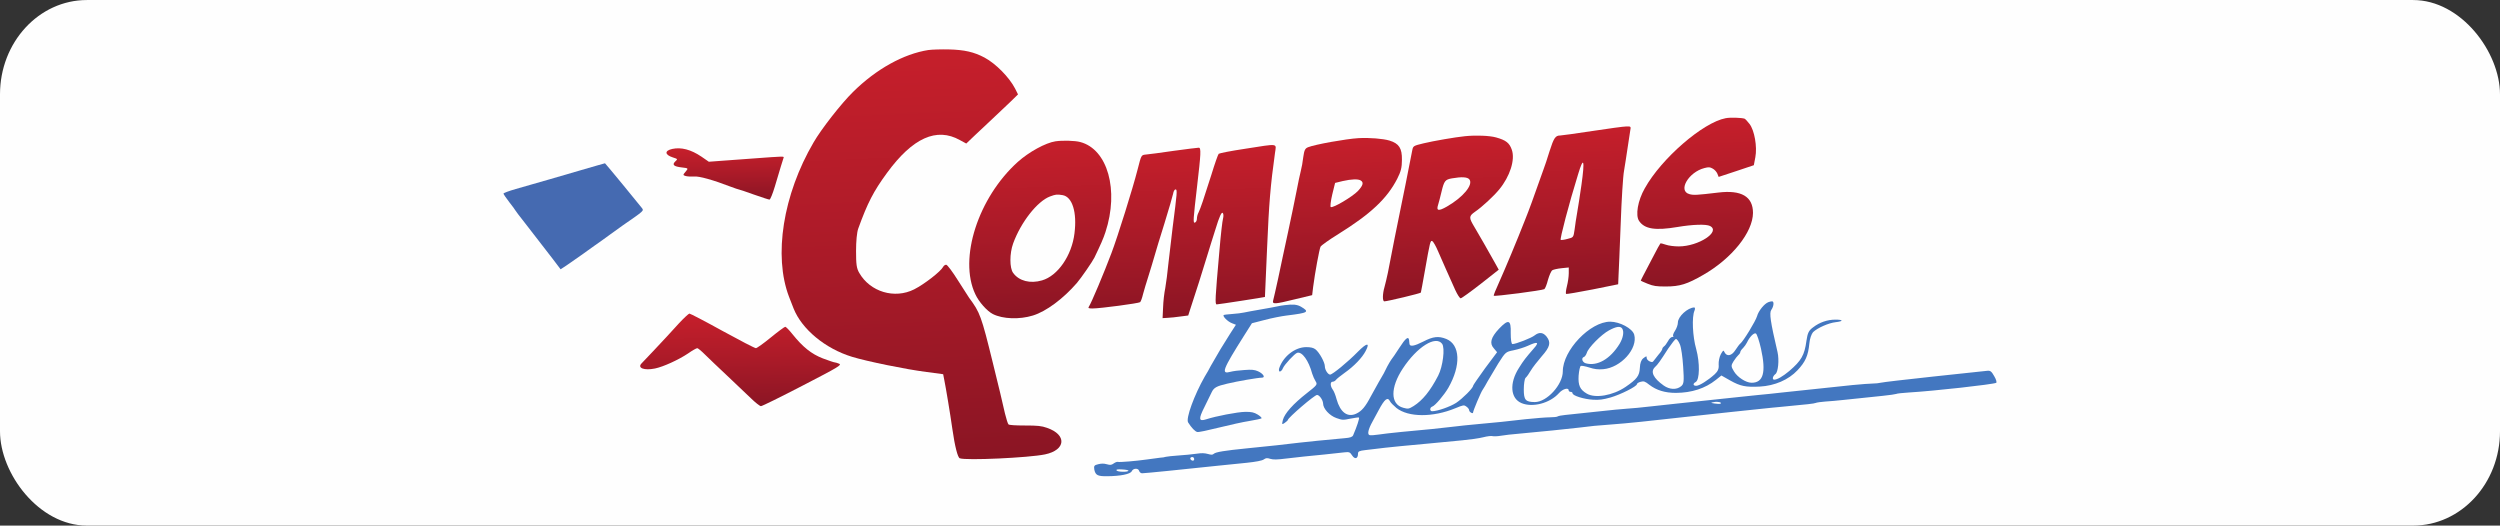
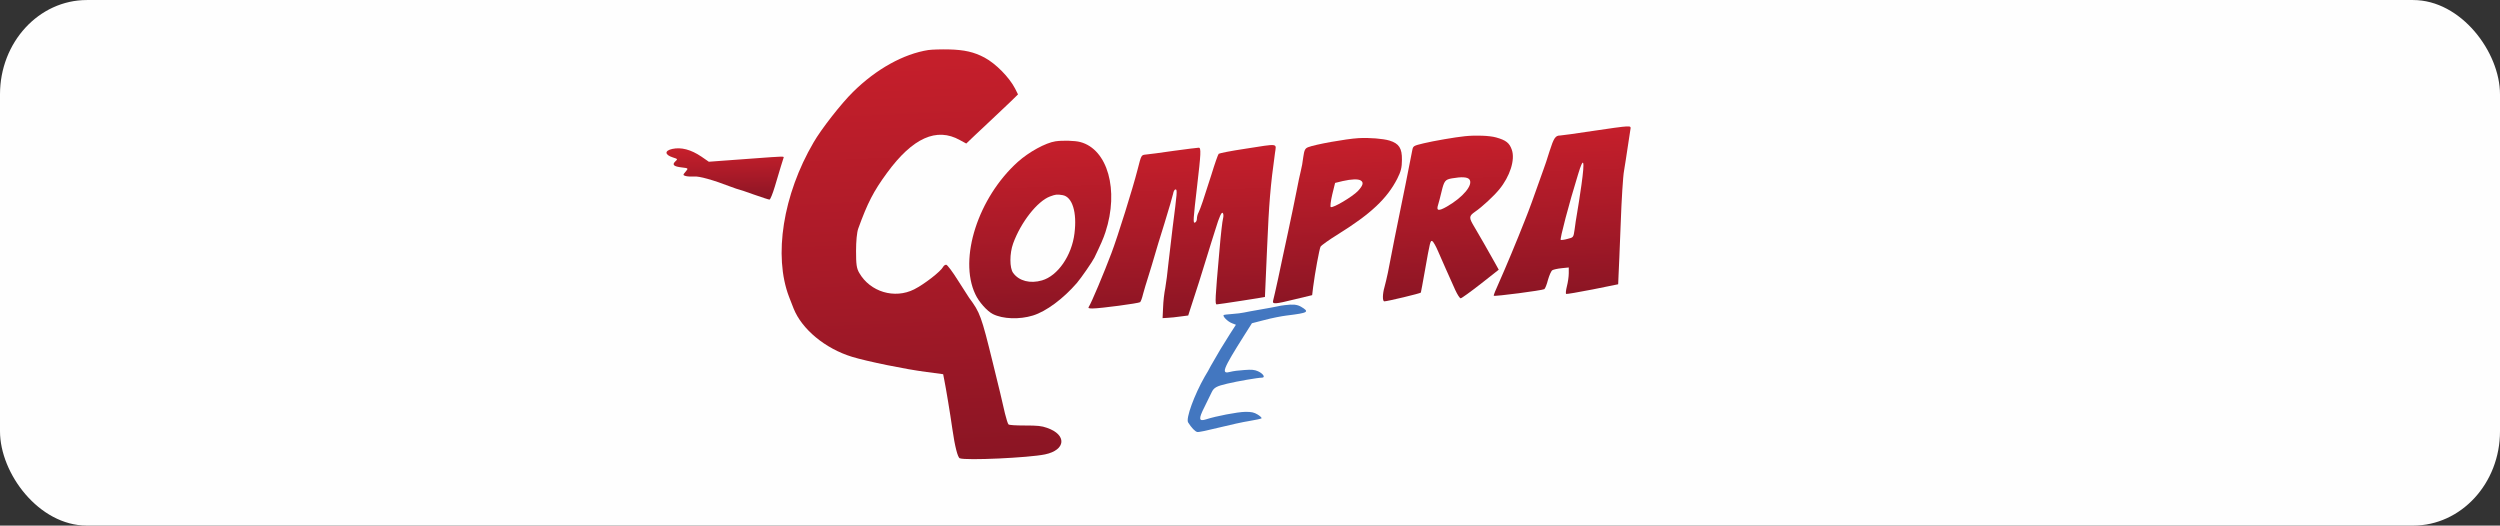
<svg xmlns="http://www.w3.org/2000/svg" xmlns:xlink="http://www.w3.org/1999/xlink" xml:space="preserve" width="8.333in" height="1.752in" version="1.1" style="shape-rendering:geometricPrecision; text-rendering:geometricPrecision; image-rendering:optimizeQuality; fill-rule:evenodd; clip-rule:evenodd" viewBox="0 0 3685.63 774.81">
  <rect x="0" y="0" width="3685.63" height="774.81" fill="#333333" stroke="none" />
  <defs>
    <style type="text/css">
   
    .fil0 {fill:#FEFEFE}
    .fil10 {fill:#4377C0;fill-rule:nonzero}
    .fil9 {fill:#456AB1;fill-rule:nonzero}
    .fil3 {fill:url(#id0);fill-rule:nonzero}
    .fil6 {fill:url(#id1);fill-rule:nonzero}
    .fil5 {fill:url(#id2);fill-rule:nonzero}
    .fil7 {fill:url(#id3);fill-rule:nonzero}
    .fil4 {fill:url(#id4);fill-rule:nonzero}
    .fil11 {fill:url(#id5);fill-rule:nonzero}
    .fil8 {fill:url(#id6);fill-rule:nonzero}
    .fil1 {fill:url(#id7);fill-rule:nonzero}
    .fil2 {fill:url(#id8);fill-rule:nonzero}
   
  </style>
    <linearGradient id="id0" gradientUnits="userSpaceOnUse" x1="2298.41" y1="186.38" x2="2307.59" y2="436.03">
      <stop offset="0" style="stop-opacity:1; stop-color:#C61F2B" />
      <stop offset="0.522" style="stop-opacity:1; stop-color:#A91A28" />
      <stop offset="1" style="stop-opacity:1; stop-color:#8B1524" />
    </linearGradient>
    <linearGradient id="id1" gradientUnits="userSpaceOnUse" xlink:href="#id0" x1="1528.73" y1="207.43" x2="1538.46" y2="469.1">
  </linearGradient>
    <linearGradient id="id2" gradientUnits="userSpaceOnUse" xlink:href="#id0" x1="1967.08" y1="203.42" x2="1976.36" y2="446.98">
  </linearGradient>
    <linearGradient id="id3" gradientUnits="userSpaceOnUse" xlink:href="#id0" x1="1739.19" y1="213.84" x2="1746.2" y2="468.95">
  </linearGradient>
    <linearGradient id="id4" gradientUnits="userSpaceOnUse" xlink:href="#id0" x1="2129.94" y1="199.94" x2="2139.2" y2="444.17">
  </linearGradient>
    <linearGradient id="id5" gradientUnits="userSpaceOnUse" xlink:href="#id0" x1="1090.1" y1="462.23" x2="1091.98" y2="598.74">
  </linearGradient>
    <linearGradient id="id6" gradientUnits="userSpaceOnUse" xlink:href="#id0" x1="1068.51" y1="218.59" x2="1069.5" y2="294.21">
  </linearGradient>
    <linearGradient id="id7" gradientUnits="userSpaceOnUse" xlink:href="#id0" x1="1345.4" y1="72.89" x2="1371.7" y2="676.68">
  </linearGradient>
    <linearGradient id="id8" gradientUnits="userSpaceOnUse" xlink:href="#id0" x1="2496.02" y1="173.53" x2="2506.54" y2="422.25">
  </linearGradient>
  </defs>
  <g id="Layer_x0020_1">
    <rect class="fil0" x="0" y="0" width="3685.63" height="774.81" rx="128.11" ry="139.08" />
    <g id="_2727980769712">
      <path class="fil1" d="M1368.73 73.69c-36.55,5.7 -77.04,28.05 -111.12,61.81 -17.04,16.65 -46.92,54.76 -58.28,74.56 -44.94,76.81 -59.26,167.12 -36.05,227.57 2.22,5.7 5.19,13.35 6.67,17.1 12.1,30.45 46.42,59.1 86.18,71.26 21.48,6.6 79.02,18.45 109.64,22.35l24.69 3.3 1.73 8.85c2.22,10.8 8.64,49.2 11.85,72.01 3.7,25.95 7.9,41.85 10.86,43.05 8.64,3.6 102.23,-0.75 125.69,-5.7 30.87,-6.45 32.6,-28.95 2.96,-39.15 -8.15,-2.85 -13.58,-3.45 -32.59,-3.45 -13.58,0 -23.46,-0.6 -24.2,-1.65 -0.99,-0.9 -3.21,-8.1 -5.19,-16.05 -4.44,-19.95 -10.37,-44.25 -13.09,-55.05 -1.24,-4.95 -3.46,-14.1 -4.94,-20.25 -16.79,-68.41 -18.77,-73.66 -34.82,-95.26 -1.23,-1.65 -8.64,-13.35 -16.55,-25.8 -7.9,-12.6 -15.56,-22.95 -17.28,-22.95 -1.48,0 -3.71,1.35 -4.45,3.15 -3.7,6.9 -27.66,25.5 -42.72,33.15 -28.89,14.55 -64.94,3.75 -80.99,-24.3 -3.95,-6.75 -4.69,-12.6 -4.69,-32.25 0,-14.25 1.23,-27.6 3.21,-33 13.83,-38.1 22.47,-54.9 42.47,-82.21 37.78,-51.61 73.09,-67.51 107.41,-48.3l9.38 5.1 12.1 -11.55c6.67,-6.3 18.77,-17.7 26.67,-25.05 7.9,-7.5 19.75,-18.6 26.17,-24.75l11.36 -11.1 -4.2 -8.4c-8.64,-16.8 -28.64,-37.05 -45.19,-45.9 -15.56,-8.25 -29.63,-11.4 -52.1,-12 -11.61,-0.3 -25.43,0.15 -30.62,0.9l0 0z" />
-       <path class="fil2" d="M2544.11 174.2c-33.58,6.3 -94.82,59.4 -119.27,103.36 -10.37,18.15 -14.07,39.9 -8.39,48.16 8.15,12 23.95,14.4 56.79,8.85 22.22,-3.75 41.98,-4.35 47.66,-1.5 16.54,8.25 -16.79,30.15 -45.93,30.15 -6.91,0 -15.06,-1.05 -19.26,-2.55 -3.71,-1.35 -7.41,-2.25 -7.9,-1.8 -0.49,0.3 -5.68,9.75 -11.36,20.85 -5.93,11.1 -12.1,23.25 -14.07,26.85 -1.97,3.75 -3.46,6.9 -3.46,7.2 0,0.15 4.44,2.25 10.12,4.5 8.64,3.45 12.84,4.05 26.67,4.05 20.99,0 31.61,-3.45 55.56,-17.25 42.23,-24.3 72.84,-62.71 73.09,-91.21 0,-24.15 -17.04,-34.2 -51.36,-30 -31.61,3.75 -36.3,4.05 -42.47,2.25 -17.29,-4.8 -1.23,-32.4 22.22,-38.4 6.42,-1.65 8.15,-1.5 12.1,0.75 2.72,1.35 5.68,4.65 6.91,7.35l1.98 4.95 25.93 -8.55 25.93 -8.7 2.22 -11.7c2.96,-15.3 -1.23,-39.75 -8.64,-49.2 -2.96,-3.9 -6.17,-7.2 -7.16,-7.65 -3.95,-1.5 -21.48,-2.1 -27.9,-0.75l0 0z" />
      <path class="fil3" d="M2347.31 193.11c-23.71,3.6 -44.94,6.6 -47.16,6.6 -7.16,0 -9.38,3.45 -15.8,23.4 -3.21,10.65 -7.16,22.35 -8.64,26.1 -16.54,46.8 -20.99,58.96 -27.41,75.01 -12.1,30.9 -29.14,71.56 -38.27,91.96 -4.94,10.65 -8.39,19.5 -7.9,19.8 1.98,1.2 71.36,-7.8 74.57,-9.75 1.24,-0.75 3.71,-6.9 5.43,-13.8 1.98,-6.75 4.69,-13.05 6.42,-14.1 1.73,-1.05 7.9,-2.4 13.83,-3l10.37 -1.05 0 8.55c0,4.8 -1.23,13.35 -2.72,19.05 -1.48,5.85 -1.97,10.95 -1.23,11.4 0.74,0.45 18.27,-2.55 39.01,-6.6l37.78 -7.65 0.49 -11.7c0.49,-6.6 1.73,-41.1 3.21,-76.81 1.24,-35.7 3.46,-71.11 4.94,-78.76 1.23,-7.65 3.7,-22.65 5.19,-33.3 1.73,-10.8 3.46,-22.35 3.95,-25.95 1.23,-6.15 0.99,-6.3 -5.68,-6.15 -3.95,0 -26.67,3.15 -50.37,6.75l0 0zm-15.8 79.06c-2.22,15.9 -5.19,34.5 -6.42,41.55 -1.23,7.05 -2.96,18 -3.7,24.45 -1.73,11.85 -1.73,11.85 -10.37,13.95 -4.69,1.35 -9.38,1.95 -10.13,1.5 -1.48,-1.05 11.85,-52.35 25.68,-96.91 8.15,-27.15 10.12,-21.45 4.94,15.45z" />
      <path class="fil4" d="M2159.64 200.76c-13.83,1.35 -46.67,7.05 -60.99,10.5 -14.82,3.6 -15.31,3.9 -16.55,9.9 -2.96,14.25 -8.64,44.25 -10.12,51.3 -0.74,4.05 -3.21,15.6 -5.19,25.5 -6.42,31.05 -15.8,78.01 -20.74,104.26 -1.48,7.05 -3.7,16.35 -4.94,20.85 -2.96,10.05 -3.21,21.15 -0.25,21.15 4.45,0 53.09,-11.7 53.83,-12.9 0.25,-0.75 2.96,-15.15 5.93,-32.1 7.65,-43.5 8.15,-45 10.86,-43.8 1.48,0.6 5.19,7.05 8.4,14.55 5.93,13.95 15.8,35.7 25.43,57.3 3.21,6.9 6.67,12.45 8.15,12.45 1.23,0 14.57,-9.6 29.39,-21.15l26.67 -21 -6.42 -11.55c-5.68,-10.2 -25.68,-45.46 -29.38,-51.3 -8.4,-13.95 -8.4,-16.05 0.74,-22.5 10.62,-7.2 27.66,-23.1 35.81,-33 15.8,-19.2 23.71,-43.8 18.52,-58.51 -3.46,-10.05 -8.64,-14.1 -23.21,-18.15 -9.63,-2.7 -29.88,-3.45 -45.93,-1.8zm6.67 63.76c5.93,7.95 -9.63,26.4 -33.09,39.9 -12.59,7.2 -16.05,6.45 -13.09,-2.55 0.99,-3 3.21,-11.55 4.94,-18.9 3.95,-16.5 5.43,-18.3 15.56,-20.1 14.57,-2.55 22.96,-1.95 25.68,1.65l0 0z" />
      <path class="fil5" d="M2002.84 203.61c-18.27,1.05 -64.2,9.3 -74.33,13.35 -4.45,1.8 -5.68,4.05 -7.16,14.55 -0.74,6.9 -2.47,16.2 -3.7,20.7 -1.23,4.5 -3.95,17.7 -6.17,29.25 -2.22,11.55 -7.9,38.85 -12.59,60.76 -4.69,21.9 -11.36,52.51 -14.57,68.26 -3.46,15.6 -6.67,30.3 -7.41,32.55 -1.48,5.7 2.22,5.55 32.59,-1.95l24.94 -6 1.48 -12.3c2.72,-21 9.14,-55.66 10.87,-59.11 0.99,-1.95 12.84,-10.35 26.42,-18.75 47.9,-29.85 71.61,-52.2 86.67,-81.46 5.43,-10.65 6.91,-16.65 6.91,-27.9 0.25,-16.95 -4.2,-24 -18.27,-28.35 -9.38,-2.85 -29.63,-4.5 -45.68,-3.6zm3.21 62.41c4.69,2.85 3.46,7.35 -4.2,15.6 -8.15,8.4 -36.79,25.5 -40,23.55 -0.99,-0.6 0,-9 2.22,-18.45l4.2 -17.1 11.11 -2.7c13.33,-3 22.72,-3.3 26.67,-0.9l0 0z" />
      <path class="fil6" d="M1556.15 208.26c-14.81,2.25 -39.26,15.75 -55.56,30.3 -58.52,52.65 -87.66,142.66 -62.72,195.17 5.18,11.25 17.28,24.9 25.93,29.25 14.57,7.35 39.26,8.25 59.02,2.1 19.51,-6 44.69,-24.75 64.69,-47.85 6.67,-7.8 22.97,-31.5 25.93,-37.5 9.14,-19.05 13.09,-27.75 16.3,-37.65 20.25,-61.81 3.21,-122.26 -37.29,-132.76 -7.65,-2.1 -26.42,-2.55 -36.3,-1.05l-0 0zm10.37 79.36c14.32,2.4 21.48,25.2 17.53,56.4 -3.95,32.7 -24.69,62.71 -47.9,69.31 -17.29,5.1 -33.83,0.9 -42.47,-10.95 -5.43,-7.2 -5.43,-28.8 0,-43.65 11.36,-31.2 35.56,-62.1 54.32,-69.16 8.64,-3.15 10.13,-3.3 18.52,-1.95l0 0z" />
      <path class="fil7" d="M1835.18 219.36c-20.25,3 -37.53,6.45 -38.52,7.35 -0.99,0.9 -5.93,15 -10.87,31.2 -11.36,35.85 -15.8,49.05 -18.77,55.2 -1.48,2.55 -2.47,6.6 -2.47,9.3 0,2.55 -1.23,5.1 -2.96,5.7 -2.96,1.05 -2.47,-4.5 3.21,-53.4 5.68,-48.46 6.17,-57.01 2.47,-57.01 -1.73,0 -18.52,2.1 -37.04,4.65 -18.52,2.7 -36.55,5.1 -40.5,5.4 -7.41,0.9 -6.91,-0.15 -12.84,22.95 -6.67,26.25 -28.89,97.51 -38.27,122.26 -11.11,29.55 -29.88,74.11 -33.33,79.06 -1.48,2.25 -0.49,2.7 5.43,2.7 11.36,0 68.4,-7.65 70.13,-9.3 0.99,-0.9 2.96,-6.15 4.2,-11.55 1.48,-5.4 4.94,-17.4 7.9,-26.4 2.96,-9.15 6.67,-21.9 8.64,-28.5 1.73,-6.6 8.64,-28.95 15.06,-49.51 6.42,-20.7 12.1,-40.35 12.84,-43.95 0.49,-3.45 2.22,-6.3 3.46,-6.3 2.96,0 2.47,4.35 -4.2,56.25 -1.97,15.6 -4.69,39.31 -6.17,52.51 -1.23,13.2 -3.46,29.7 -4.69,36.75 -1.48,7.05 -2.96,19.8 -3.21,28.5l-0.74 15.75 7.41 -0.45c4.2,-0.15 12.59,-1.05 18.77,-1.95l11.61 -1.5 2.72 -8.55c8.89,-27 17.78,-54.76 23.71,-74.56 1.97,-6.6 5.43,-17.4 7.41,-24 2.22,-6.6 4.94,-15.45 6.17,-19.5 5.93,-19.65 9.38,-27 11.11,-24.3 0.99,1.35 0.99,4.95 0.25,7.8 -0.99,3 -3.46,24.75 -5.43,48.45 -6.17,69.46 -6.67,78.31 -3.95,78.31 2.72,0 70.37,-10.5 71.12,-10.95 0,-0.15 1.48,-33 3.21,-73.06 2.72,-64.2 4.94,-91.66 11.61,-139.21 1.97,-14.7 6.67,-14.1 -44.45,-6.15l-0 0z" />
      <path class="fil8" d="M991.18 219.51c-11.85,2.55 -11.36,8.7 0.99,12.6 7.16,2.25 7.16,2.4 3.21,6 -4.94,4.8 -1.97,7.35 9.88,8.7 9.88,1.2 9.88,1.05 4.94,6.9 -3.46,4.05 -3.46,4.5 0.49,5.7 2.47,0.75 7.9,1.05 12.35,0.75 7.65,-0.75 27.9,4.95 55.31,15.45 5.19,1.95 10.12,3.6 10.62,3.6 0.74,0 10.62,3.3 22.22,7.5 11.61,4.05 21.98,7.5 23.21,7.5 1.23,0 4.69,-8.55 7.9,-19.2 7.9,-26.55 11.85,-39.6 12.84,-42.3 0.99,-2.55 1.97,-2.55 -44.94,0.9 -18.27,1.35 -40.5,3 -49.14,3.6l-16.05 1.2 -10.87 -7.5c-15.56,-10.5 -29.88,-14.25 -42.97,-11.4l0 0z" />
-       <path class="fil9" d="M855.86 251.01c-34.32,10.05 -57.04,16.65 -95.56,27.6 -9.88,2.85 -18.03,5.85 -18.03,6.75 0,0.9 3.95,6.6 8.64,12.75 4.69,6 8.64,11.25 8.64,11.7 0,0.3 6.67,9.3 15.06,19.8 24.45,31.65 28.4,36.6 40.5,52.35l11.36 15 9.14 -6c4.94,-3.3 14.07,-9.75 20.25,-14.1 6.17,-4.5 15.56,-11.25 20.99,-15 5.43,-3.75 15.56,-10.95 22.22,-15.9 6.91,-4.95 15.31,-11.1 18.77,-13.5 32.35,-22.35 31.61,-21.75 28.4,-25.95 -2.72,-3.75 -53.34,-65.25 -54.32,-65.86 0,0 -16.3,4.5 -36.05,10.35l0 -0z" />
      <g>
-         <path class="fil10" d="M2607.06 445.43c-5.75,1.95 -14.66,12.9 -16.68,20.55 -2.01,7.2 -20.41,37.35 -24.73,40.5 -1.15,0.75 -4.31,5.1 -7.19,9.45 -5.46,8.7 -12.65,10.2 -16.1,3.3 -1.44,-3.45 -2.01,-3.15 -5.46,3 -2.01,3.75 -3.45,10.5 -3.16,15.15 0.58,6.3 -1.15,9.9 -5.75,14.25 -10.06,9.15 -22.72,17.1 -27.32,17.1 -4.89,0 -5.18,-3.3 -0.86,-5.55 6.04,-3.15 6.33,-28.35 0.86,-48.45 -5.46,-18.9 -6.61,-47.56 -2.59,-56.71 1.15,-2.55 0.86,-4.8 -0.29,-4.8 -9.78,0.3 -24.15,13.5 -24.15,22.2 0,3.3 -2.01,8.85 -4.31,12.3 -2.3,3.45 -3.45,6.9 -2.59,7.65 0.86,0.75 0.29,1.35 -1.44,1.35 -1.73,0 -4.6,2.85 -6.33,6.3 -2.01,3.6 -4.6,7.05 -6.04,7.8 -1.15,0.9 -2.3,2.4 -2.3,3.6 0,1.05 -2.3,4.8 -5.46,8.25 -2.88,3.45 -6.04,7.5 -7.19,9.15 -1.44,2.25 -2.59,2.4 -6.04,0.9 -2.3,-1.05 -4.31,-3.3 -4.31,-4.95 0,-3.15 -0.29,-3.15 -4.89,0.3 -3.16,2.4 -4.89,7.05 -5.17,14.25 -0.58,11.7 -4.31,16.65 -21.28,28.2 -18.69,12.6 -44.57,17.1 -56.94,9.75 -10.06,-5.85 -12.94,-12.15 -12.08,-26.4 0.58,-7.35 2.01,-13.8 3.16,-14.4 1.15,-0.6 6.61,0.45 12.36,2.25 7.76,2.55 12.94,3.15 20.7,2.55 26.17,-2.25 51.47,-30.45 45.72,-51 -2.59,-9 -21.28,-19.05 -35.37,-19.05 -29.62,0 -69.87,42.3 -69.87,73.21 0,19.65 -23.58,45.45 -41.41,45.3 -13.52,-0.15 -16.1,-3 -16.1,-18.6 0,-7.95 1.15,-15.6 2.59,-17.1 1.73,-1.35 5.18,-6.3 7.76,-10.8 2.59,-4.5 10.06,-13.95 16.1,-21 12.36,-13.95 13.8,-20.4 7.19,-28.95 -5.17,-6.45 -10.93,-7.05 -17.54,-1.95 -4.6,3.9 -27.89,12.9 -32.78,12.9 -1.73,0 -2.59,-6.6 -2.59,-16.2 0.58,-19.65 -3.16,-21.15 -17.25,-6.45 -12.08,12.9 -14.38,21.45 -7.76,28.8l4.89 5.85 -17.83 23.85c-9.49,13.2 -17.54,24.75 -17.54,25.65 0,3.45 -15.53,18.9 -25.02,25.2 -8.91,5.7 -27.61,12.3 -35.37,12.3 -3.74,0 -3.74,-5.55 0.29,-6.9 4.03,-1.2 17.54,-17.1 23.58,-27.6 18.98,-33.15 17.54,-63.61 -2.88,-72.01 -11.5,-4.65 -19.55,-3.75 -34.22,3.9 -12.94,6.6 -19.55,7.8 -20.13,3.45 0,-1.2 -0.58,-3.6 -0.58,-5.55 -0.86,-6.45 -5.17,-3.15 -14.38,11.25 -5.18,8.1 -10.64,16.05 -12.08,17.7 -1.15,1.65 -3.74,6 -5.75,9.75 -3.45,7.5 -6.04,12.15 -12.65,23.25 -2.3,4.05 -7.48,13.5 -11.5,20.7 -8.05,15.45 -13.52,21.9 -21.57,25.65 -12.94,6 -23.58,-1.95 -29.04,-21.45 -1.44,-5.7 -4.03,-12.15 -5.75,-14.25 -3.74,-5.25 -3.74,-11.4 0,-11.4 1.73,0 3.74,-1.2 4.89,-2.7 0.86,-1.35 6.9,-6.15 12.94,-10.5 13.52,-9.45 25.88,-22.35 30.77,-31.95 6.9,-13.05 2.01,-12.6 -11.5,1.05 -14.66,15 -37.38,33.6 -40.83,33.6 -3.16,0 -7.76,-7.05 -7.76,-12.3 0,-5.7 -8.05,-20.4 -13.8,-24.9 -2.87,-2.25 -6.9,-3.3 -13.51,-3.3 -16.68,0 -33.93,13.5 -39.97,31.05 -0.86,2.7 -0.29,4.95 0.86,4.95 1.44,0 3.74,-2.25 4.6,-4.95 2.3,-5.4 17.25,-21.45 20.99,-22.65 7.19,-2.25 16.96,11.4 22.14,30.6 1.15,3.75 3.45,8.85 5.17,11.55 2.88,4.5 2.01,5.55 -12.94,17.25 -20.13,15.75 -32.78,29.85 -35.37,39.45 -1.73,6.9 -1.44,7.35 2.59,4.5 2.3,-1.65 4.6,-3.6 4.6,-4.2 0.29,-3.45 39.39,-37.05 43.13,-37.05 3.45,0 8.63,7.35 8.91,12.45 0,7.8 9.49,18 19.55,21.6 8.91,3.15 9.78,3.15 20.7,0.9 6.33,-1.2 12.08,-2.1 12.65,-1.65 1.15,0.6 -3.16,13.65 -8.63,26.25 -1.15,2.4 -4.31,3.6 -12.36,4.2 -27.32,2.55 -57.51,5.4 -66.71,6.6 -14.95,1.95 -49.75,5.7 -77.64,8.4 -32.78,3.3 -45.72,5.4 -48.6,7.95 -2.01,1.8 -3.45,1.8 -8.91,0.3 -4.89,-1.35 -9.2,-1.5 -16.96,-0.3 -5.75,0.9 -17.54,1.95 -26.17,2.55 -8.63,0.6 -16.96,1.5 -18.69,1.95 -1.44,0.6 -5.46,1.2 -8.63,1.35 -3.16,0.3 -12.08,1.5 -20.13,2.7 -14.95,2.1 -38.82,4.2 -42.27,3.45 -1.15,-0.3 -3.74,0.75 -6.04,2.4 -3.16,2.25 -4.89,2.55 -10.06,1.05 -4.31,-1.2 -7.76,-1.2 -12.65,0 -5.75,1.35 -6.61,2.4 -5.75,7.8 1.73,8.4 4.89,10.05 18.98,9.9 19.84,-0.15 34.22,-3.15 36.23,-7.35 2.01,-4.65 9.78,-4.95 10.93,-0.45 0.58,1.95 2.59,3.45 4.31,3.45 4.03,0 59.24,-5.55 112.72,-11.25 11.22,-1.2 29.62,-3 41.41,-4.2 14.09,-1.5 22.71,-3.15 25.3,-4.95 3.16,-2.25 4.89,-2.4 9.49,-0.9 4.6,1.35 9.49,1.35 25.02,-0.6 10.93,-1.35 22.14,-2.55 25.3,-2.85 7.48,-0.6 49.46,-4.95 59.24,-6.15 6.9,-0.75 8.05,-0.3 11.21,4.65 4.03,6.15 8.63,4.8 8.63,-2.55 0,-3.45 1.73,-4.35 10.93,-5.4 21.57,-2.7 39.68,-4.65 50.9,-5.7 6.33,-0.45 25.02,-2.25 41.69,-3.9 16.68,-1.65 39.4,-3.9 50.32,-4.8 11.21,-1.05 25.02,-3 30.77,-4.5 5.75,-1.5 12.08,-2.25 13.8,-1.65 1.73,0.45 7.19,0.3 12.36,-0.6 4.89,-0.9 16.96,-2.25 26.45,-3 25.3,-2.25 75.91,-7.35 89.14,-9 17.83,-2.25 24.73,-3 47.73,-4.65 19.55,-1.35 60.67,-5.55 110.42,-11.25 25.59,-2.85 108.12,-11.7 125.08,-13.35 2.3,-0.15 9.49,-0.9 15.81,-1.5 38.24,-3.6 46.3,-4.5 49.17,-5.55 1.73,-0.75 8.34,-1.65 14.38,-2.1 6.33,-0.3 18.4,-1.5 27.03,-2.4 16.96,-1.8 28.18,-3 57.51,-6 10.35,-1.05 19.27,-2.4 20.13,-2.85 0.86,-0.6 9.2,-1.5 18.69,-2.1 36.23,-2.1 123.65,-11.85 128.54,-14.25 1.15,-0.6 0,-4.95 -2.88,-9.75 -4.03,-7.2 -5.75,-8.55 -10.64,-7.95 -3.16,0.45 -38.53,4.2 -78.79,8.4 -40.26,4.35 -75.34,8.4 -77.93,9.15 -2.3,0.6 -7.48,1.2 -11.5,1.2 -4.03,0 -17.54,1.05 -30.19,2.25 -30.77,3.3 -75.63,7.95 -102.08,10.8 -11.79,1.35 -28.75,3.15 -37.38,3.9 -8.63,0.9 -21.57,2.25 -28.75,3 -27.89,3 -85.12,9 -92.02,9.75 -4.03,0.45 -19.55,2.1 -34.51,3.75 -14.95,1.8 -31.92,3.3 -37.38,3.6 -5.46,0.3 -26.17,2.25 -46.01,4.5 -19.84,2.1 -40.26,4.2 -45.43,4.8 -5.18,0.45 -10.06,1.5 -10.93,2.1 -0.86,0.75 -6.04,1.35 -11.5,1.35 -5.46,0 -21.85,1.35 -36.52,2.85 -14.38,1.65 -30.19,3.3 -35.08,3.9 -4.6,0.45 -18.98,1.8 -31.63,3 -12.65,1.05 -31.92,3.15 -43.13,4.5 -20.42,2.4 -29.04,3.3 -73.04,7.35 -13.23,1.35 -28.47,3 -33.64,3.9 -5.46,0.9 -11.21,1.2 -12.94,0.75 -3.45,-1.2 -2.01,-8.4 4.6,-20.25 2.3,-4.5 6.61,-12 8.91,-16.5 8.92,-16.65 13.23,-19.95 16.68,-13.2 0.86,1.95 5.18,6.3 9.49,9.9 17.54,13.95 53.77,14.1 86.84,0.45 12.08,-4.95 12.65,-5.1 16.39,-2.4 2.3,1.5 4.03,4.05 4.03,5.4 0,2.55 5.75,5.85 5.75,3.3 0,-2.55 11.5,-29.85 14.09,-33.45 1.44,-2.1 4.89,-7.8 7.48,-12.75 2.87,-4.95 9.78,-16.65 15.53,-26.1 10.93,-17.1 10.93,-17.1 22.72,-19.5 6.61,-1.35 16.1,-4.35 20.99,-6.6 14.66,-6.75 17.25,-5.55 8.63,4.05 -11.79,13.65 -14.67,17.1 -21.85,28.65 -14.38,22.5 -12.65,45.15 4.03,51.9 16.39,6.75 41.7,0 54.92,-14.7 5.46,-6.3 14.38,-8.85 14.38,-4.2 0,1.2 1.44,2.25 2.88,2.25 1.73,0 2.87,0.9 2.87,2.1 0,3.45 16.68,8.7 29.91,9.45 9.2,0.6 14.95,-0.15 26.17,-3.3 14.95,-4.35 38.82,-16.35 38.82,-19.65 0,-1.05 2.3,-2.7 5.46,-3.45 4.6,-1.35 6.61,-0.6 12.94,4.5 10.35,7.95 23,11.85 39.11,11.85 23.29,-0.15 43.13,-6.6 58.95,-19.2l8.05 -6.45 13.23 7.5c14.66,8.25 22.72,9.9 43.42,8.85 21.85,-1.2 42.27,-9.9 55.5,-24 11.79,-12.45 15.82,-21.6 17.54,-39.6 0.58,-6.9 3.16,-14.1 5.46,-16.65 6.33,-6.15 22.72,-13.5 33.36,-14.7 11.79,-1.35 11.5,-3.75 -0.29,-3.75 -12.08,0 -23.58,4.05 -33.07,11.4 -6.33,4.65 -8.05,8.1 -9.78,19.95 -2.88,21.15 -7.48,29.1 -25.31,44.41 -9.49,7.95 -17.83,12.75 -22.14,12.75 -3.45,0 -2.3,-5.25 1.73,-8.25 4.03,-2.7 5.75,-20.85 3.16,-32.25 -10.64,-45.45 -12.36,-57.91 -9.2,-62.41 3.74,-5.25 4.31,-12.6 1.15,-12.6 -1.44,0 -3.74,0.6 -5.46,1.2l0 -0zm-215.66 38.7c3.16,4.5 1.73,13.65 -3.74,22.8 -13.8,22.35 -32.78,33.3 -49.75,28.65 -5.46,-1.5 -7.19,-8.1 -2.59,-9.45 1.15,-0.45 3.16,-3.15 4.03,-6 2.3,-7.8 21.57,-27.15 32.78,-33.15 10.64,-5.7 16.39,-6.6 19.27,-2.85zm204.74 29.85c7.76,35.1 3.45,50.25 -13.8,50.25 -8.34,0 -20.99,-8.1 -26.17,-16.95 -4.31,-7.05 -4.31,-8.55 -0.58,-14.55 2.3,-3.75 5.75,-7.95 7.19,-9.3 1.73,-1.5 2.87,-3.45 2.87,-4.5 0,-1.05 1.73,-3.75 4.03,-5.85 2.01,-2.1 4.6,-5.7 5.75,-8.1 4.03,-8.55 10.35,-14.85 13.23,-13.35 1.44,0.75 4.89,10.8 7.48,22.35l0 0zm-119.62 -6.45c2.01,4.35 4.03,19.2 4.89,33 1.44,21.75 1.15,25.65 -3.16,28.95 -6.61,5.4 -16.96,4.95 -25.59,-1.2 -15.24,-10.8 -19.84,-20.4 -12.94,-27 4.31,-3.9 8.05,-9.3 19.84,-27.75 5.17,-7.5 10.06,-13.8 11.21,-13.8 1.44,0 4.03,3.6 5.75,7.8l0 0zm-350.52 -0.75c4.6,6.15 1.15,33.6 -5.75,46.95 -11.79,22.8 -23,36.45 -36.23,44.85 -7.19,4.35 -8.05,4.5 -15.24,2.55 -19.27,-5.1 -19.27,-29.85 -0.58,-58.06 20.99,-31.8 48.31,-48.9 57.8,-36.3l0 0zm410.33 88.36c-1.15,0.45 -4.89,0.3 -8.63,-0.3 -6.33,-1.05 -6.33,-1.05 -0.86,-2.1 5.75,-1.2 12.65,0.6 9.49,2.4l-0 0zm-775.81 81.76c0,1.65 -1.15,2.55 -2.87,2.1 -1.44,-0.45 -2.88,-1.95 -2.88,-3.15 0,-1.2 1.44,-2.1 2.88,-2.1 1.73,0 2.87,1.35 2.87,3.15zm-96.9 17.1c-1.15,2.25 -16.1,1.8 -17.54,-0.45 -0.86,-1.5 1.44,-1.95 8.34,-1.5 5.46,0.3 9.49,1.05 9.2,1.95l-0 0z" />
        <path class="fil10" d="M1894.22 449.78c-3.16,0.3 -8.34,1.2 -11.5,1.95 -3.16,0.75 -14.09,2.7 -24.44,4.5 -10.35,1.8 -21.28,3.75 -24.44,4.5 -3.16,0.75 -10.64,1.65 -16.97,2.1 -6.04,0.45 -11.79,1.05 -12.65,1.5 -2.59,1.35 5.75,9.9 12.08,12.15l5.75 2.25 -8.91 13.8c-8.63,13.35 -19.27,31.05 -28.18,46.95 -2.01,4.05 -6.04,11.25 -8.91,15.75 -15.24,26.7 -28.18,61.81 -24.44,67.51 4.89,7.8 10.35,13.5 13.52,14.1 2.01,0.45 16.1,-2.55 31.63,-6.45 15.81,-3.9 35.94,-8.4 44.86,-9.75 9.2,-1.5 17.25,-3.3 18.12,-3.9 0.86,-0.75 -1.73,-3.15 -5.46,-5.55 -5.46,-3.3 -9.2,-4.2 -18.69,-4.05 -10.93,0.15 -43.13,6.3 -57.22,10.95 -11.21,3.6 -11.79,-0.15 -2.59,-18.3 4.6,-9.15 9.2,-19.05 10.64,-21.75 3.16,-6.6 7.19,-8.85 22.72,-12.45 15.82,-3.75 45.43,-8.85 51.18,-8.85 5.75,0 2.01,-6 -5.75,-9.45 -5.18,-2.25 -8.92,-2.7 -20.42,-1.8 -7.76,0.45 -16.68,1.65 -19.84,2.55 -14.66,4.05 -12.36,-2.4 20.42,-54.3l10.93 -17.25 18.69 -4.8c10.06,-2.7 25.02,-5.7 32.78,-6.6 31.92,-3.9 33.93,-5.25 20.7,-13.05 -5.75,-3.15 -11.21,-3.75 -23.58,-2.25l0 0z" />
      </g>
-       <path class="fil11" d="M1000.81 476.78c-7.41,8.1 -15.56,17.1 -18.27,19.95 -2.72,2.85 -11.36,12.3 -19.51,20.85 -7.9,8.4 -15.8,16.8 -17.53,18.45 -5.93,6.6 4.45,10.35 20,7.2 12.1,-2.4 34.82,-12.75 48.89,-22.2 6.17,-4.35 12.35,-7.8 13.58,-7.8 0.99,0 6.17,4.2 11.36,9.45 5.19,5.1 19.75,19.05 32.59,31.05 12.59,12 28.4,27 35.06,33.3 6.42,6.3 13.09,11.55 14.82,11.7 1.73,0 29.38,-13.65 61.49,-30.3 53.09,-27.45 58.03,-30.45 53.83,-32.25 -2.47,-1.05 -5.43,-1.95 -6.42,-1.95 -1.23,0 -9.14,-2.7 -17.53,-5.85 -17.04,-6.6 -29.63,-16.8 -44.94,-35.85 -4.69,-5.85 -9.38,-10.8 -10.62,-10.8 -0.99,0 -10.62,7.05 -21.24,15.75 -10.62,8.7 -20.49,15.75 -21.98,15.75 -1.73,0 -23.95,-11.55 -49.39,-25.5 -25.43,-14.1 -47.41,-25.5 -48.65,-25.5 -0.99,0 -8.15,6.6 -15.56,14.55l-0 0z" />
    </g>
  </g>
</svg>